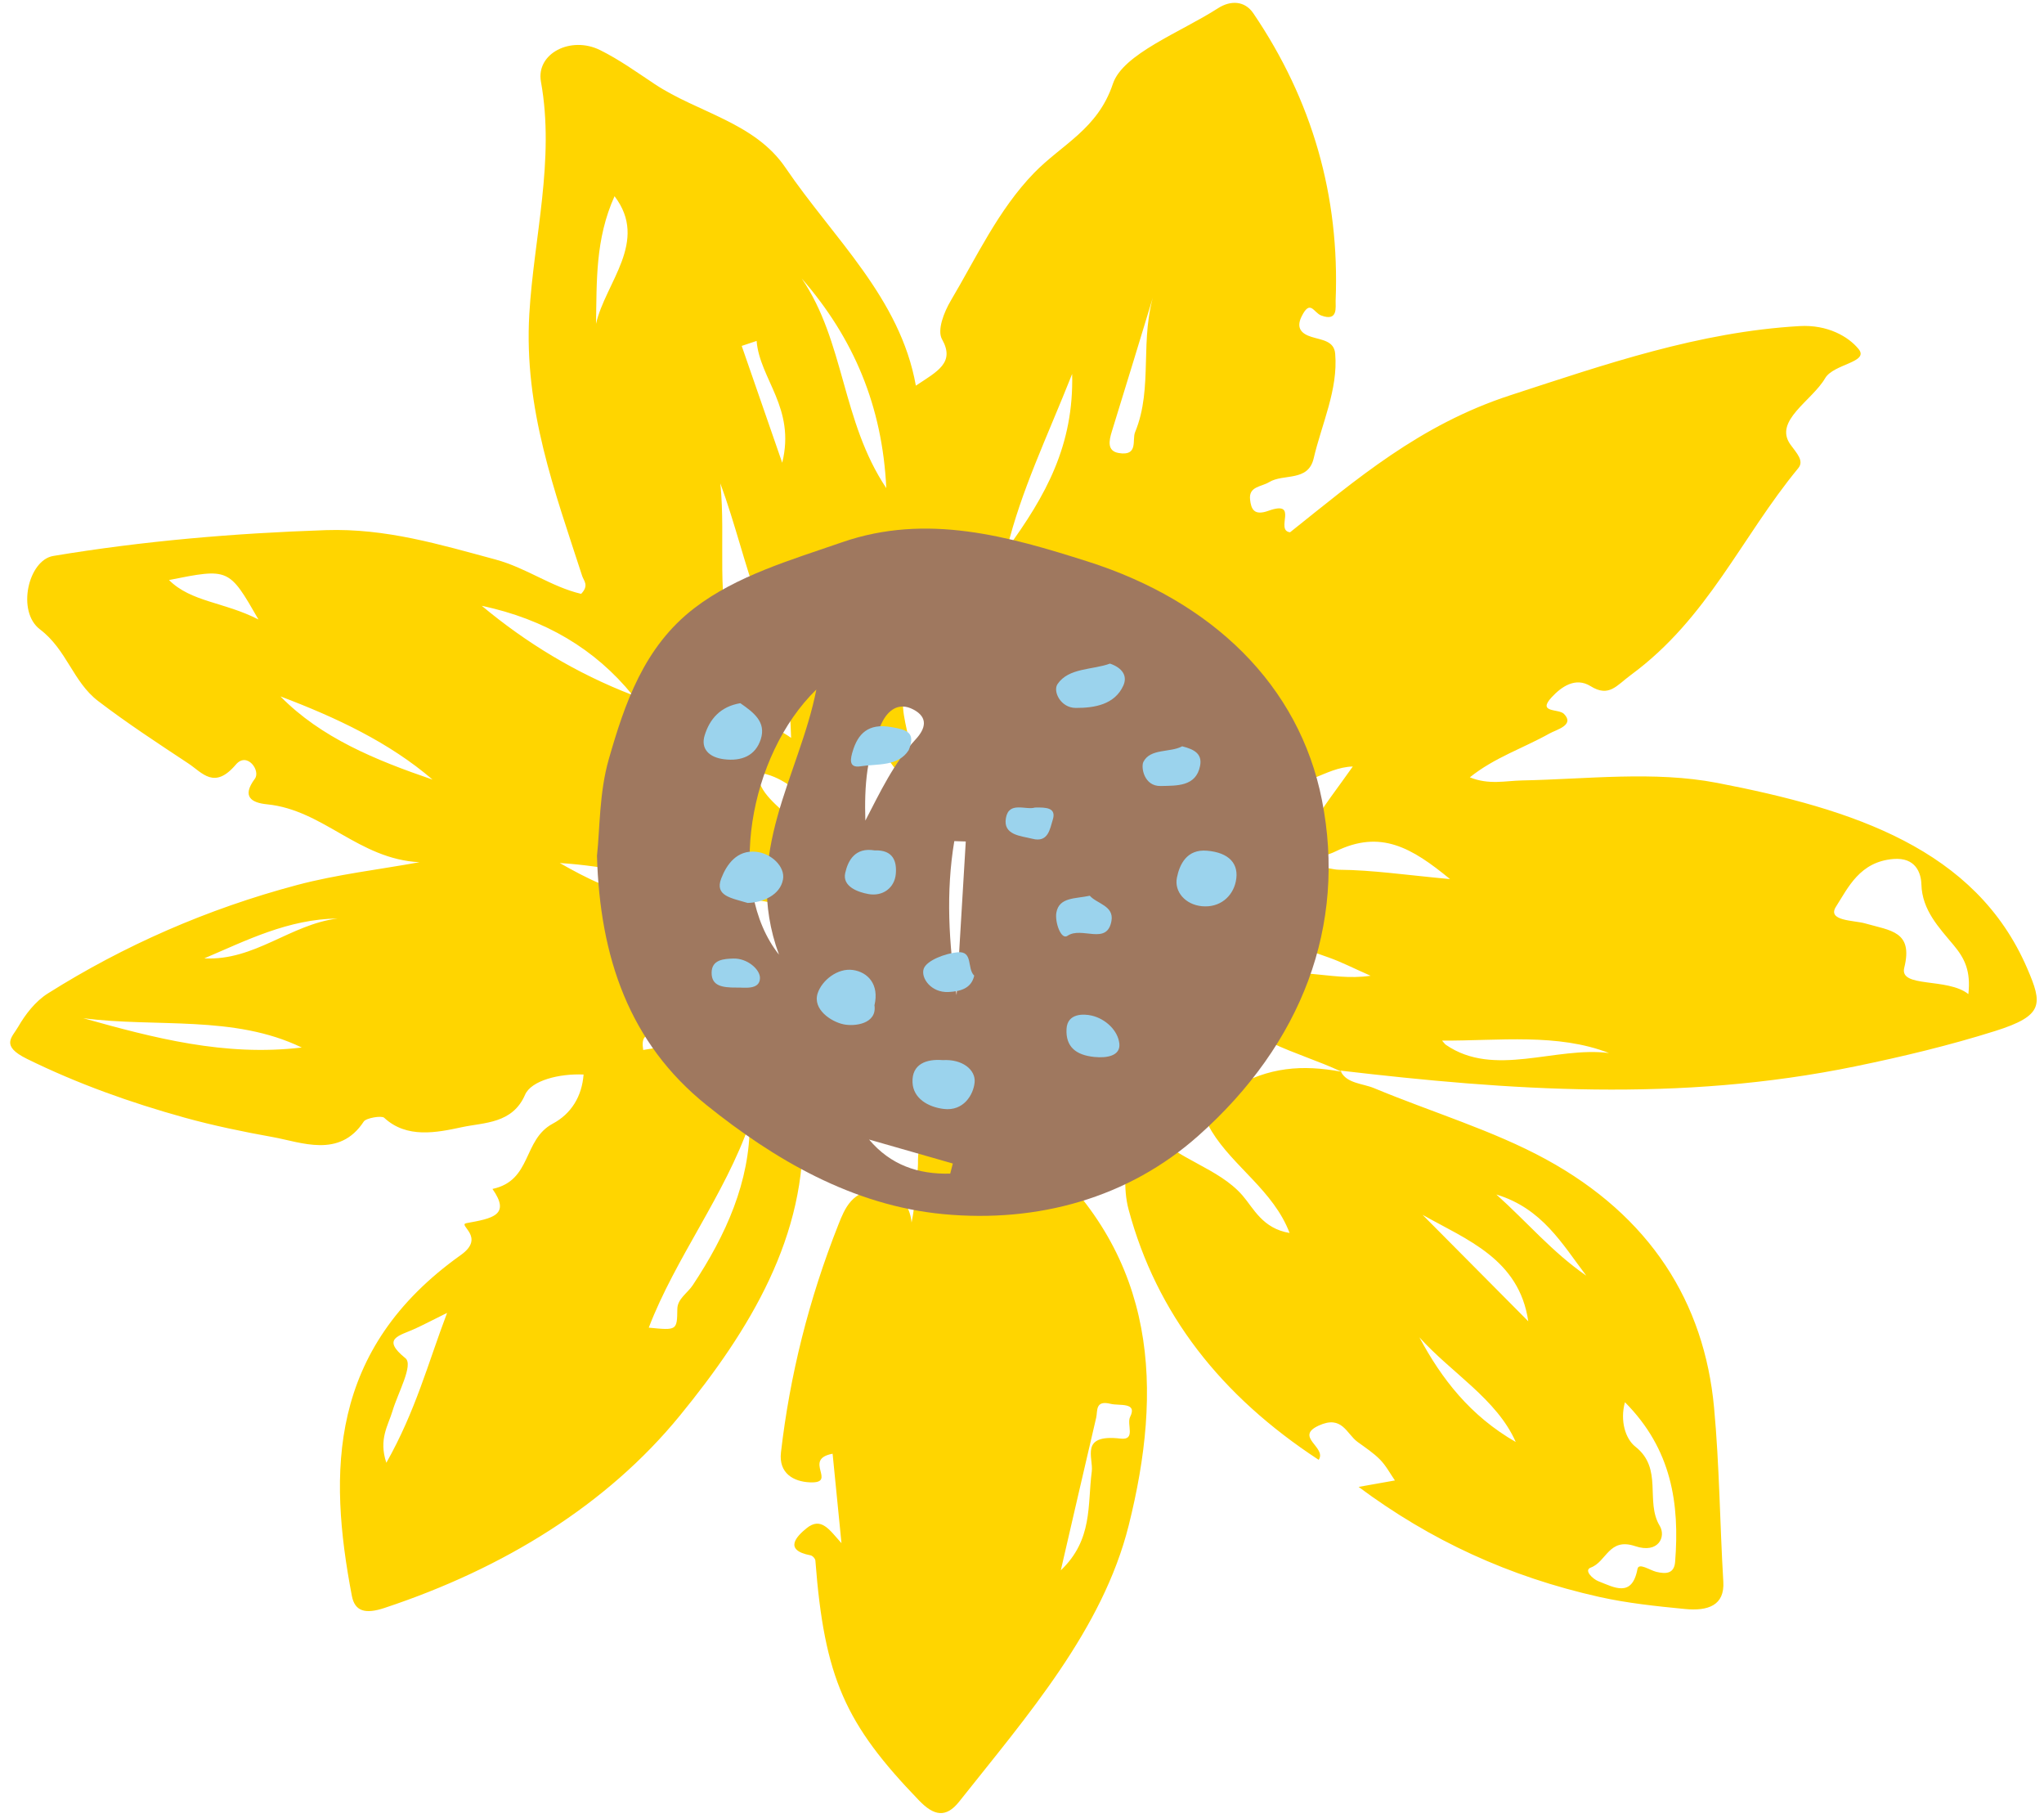
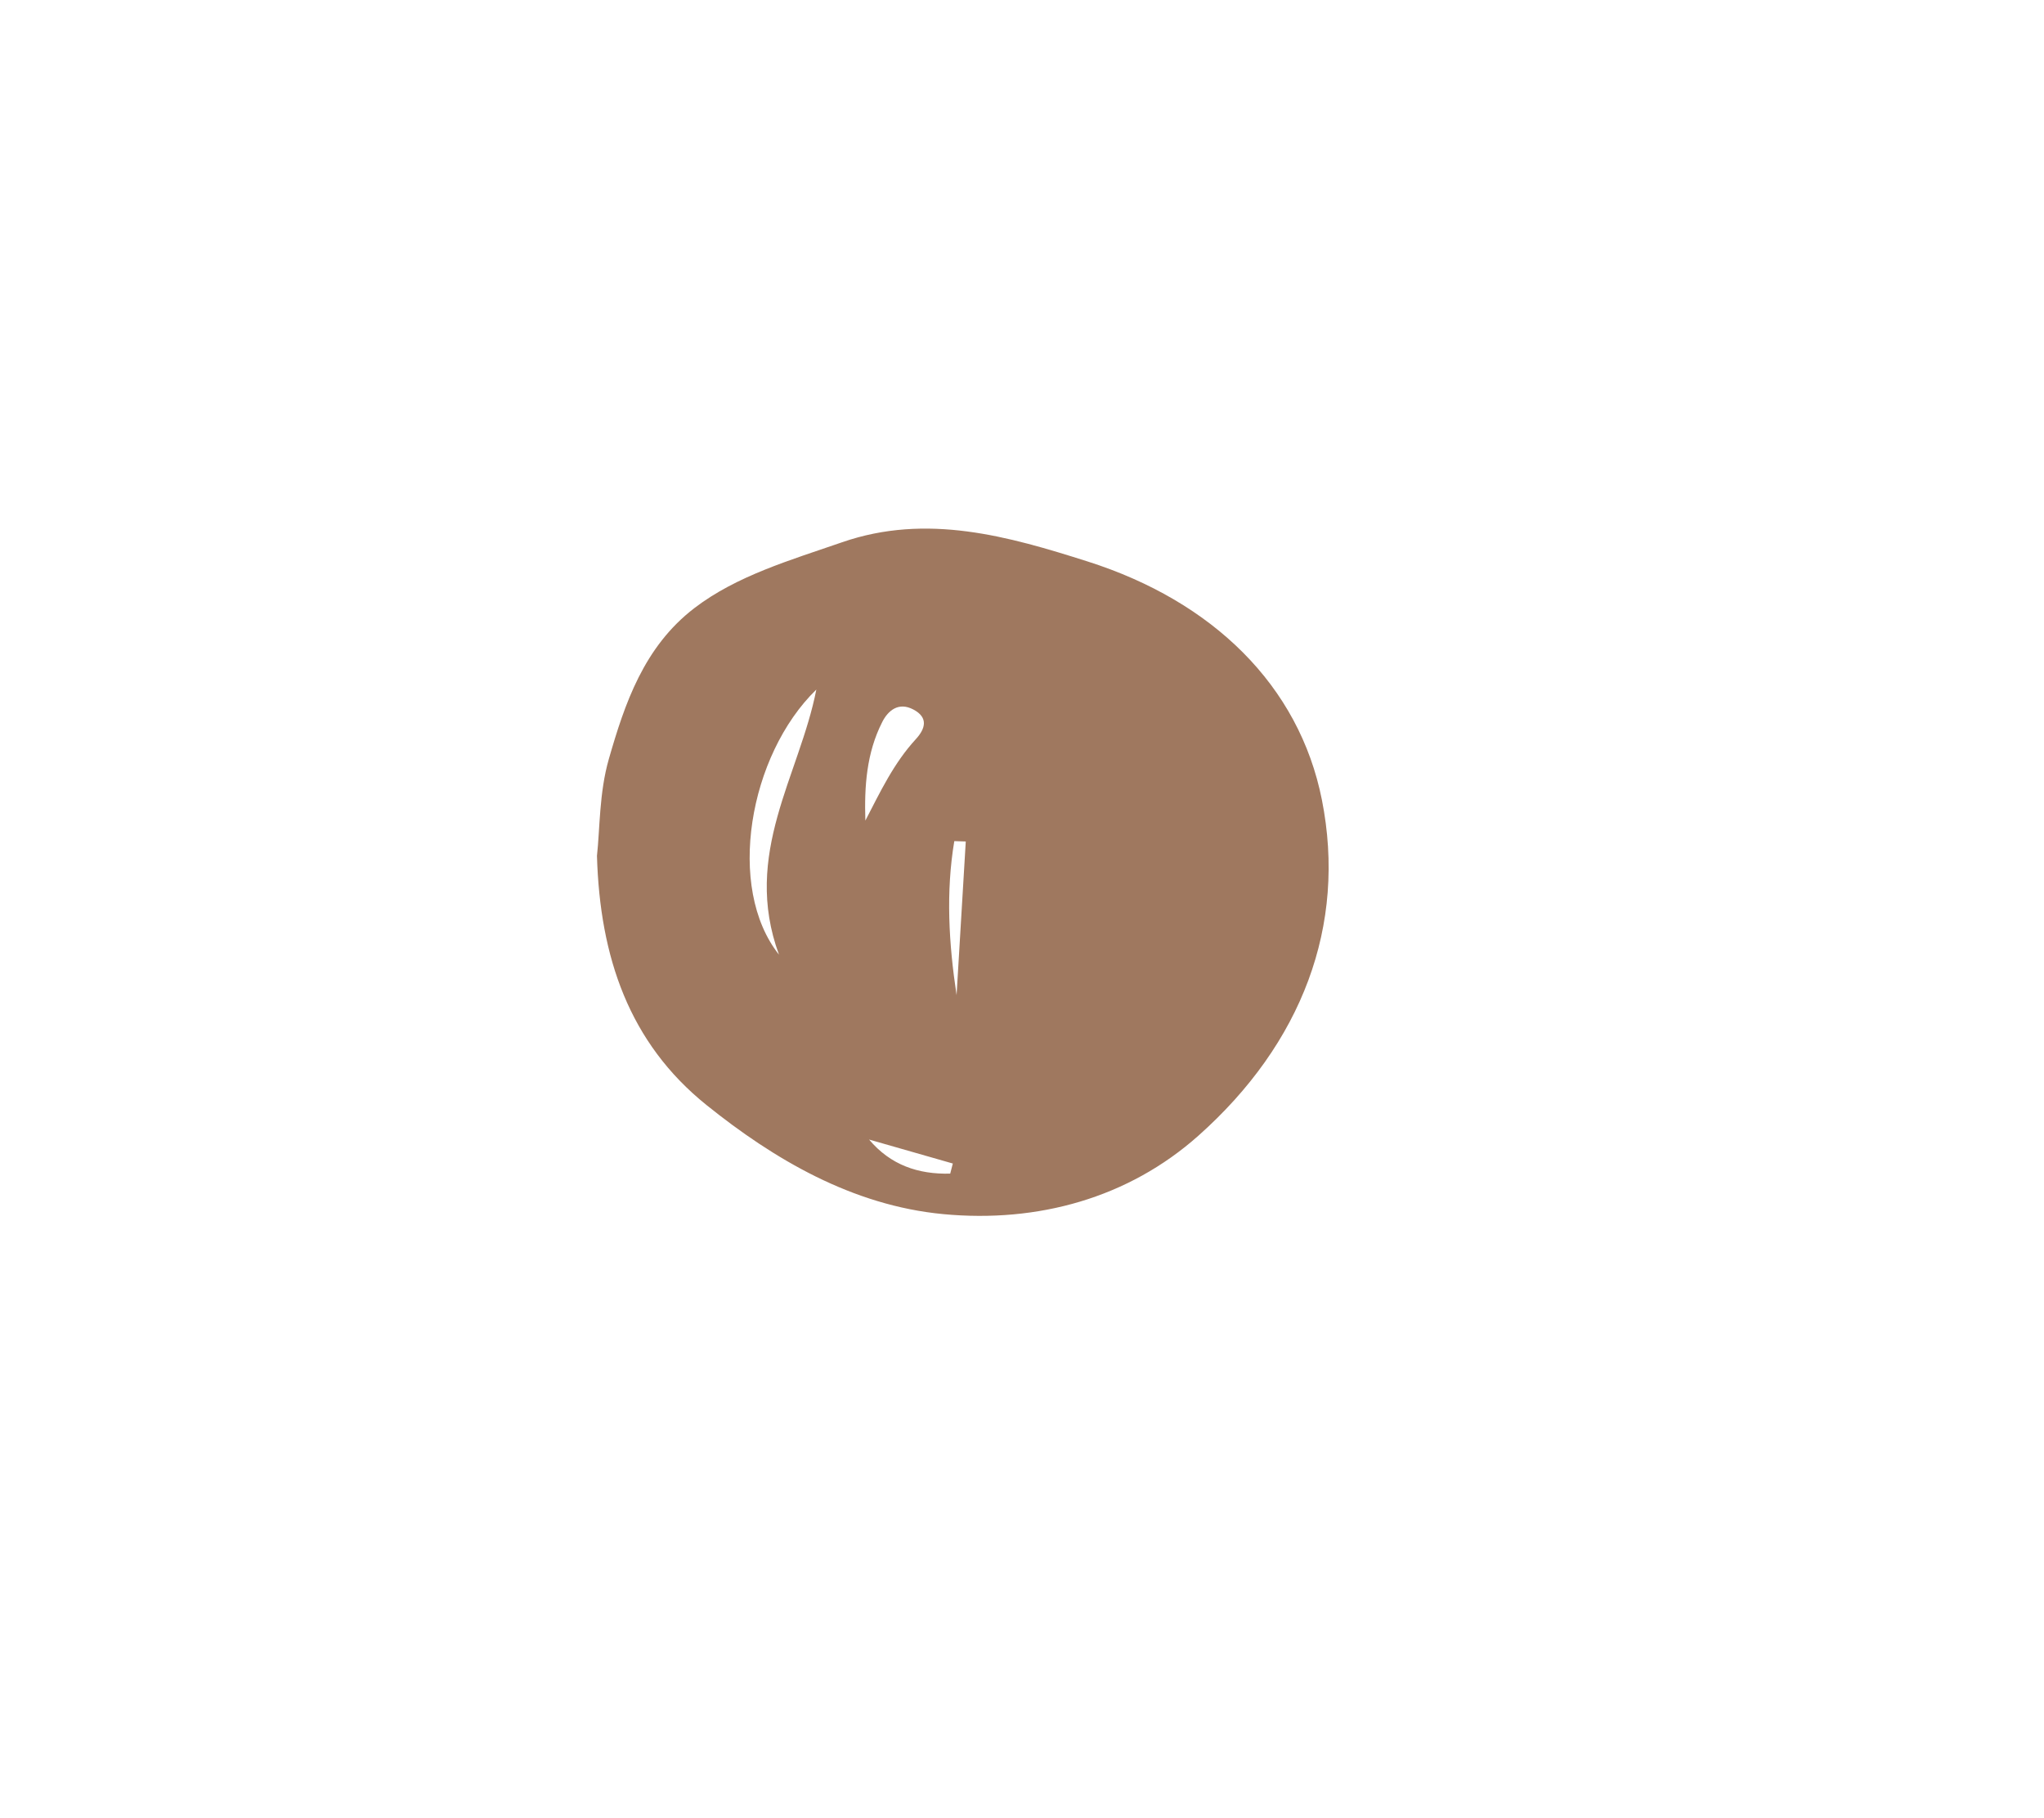
<svg xmlns="http://www.w3.org/2000/svg" fill="#000000" height="446.9" preserveAspectRatio="xMidYMid meet" version="1" viewBox="-2.5 -0.7 502.6 446.9" width="502.6" zoomAndPan="magnify">
  <g id="change1_1">
-     <path d="M495.969,237.347c-12.66-29.393-42.872-39.159-76.219-45.59 c-15.534-2.996-32.003-0.916-48.082-0.601c-3.946,0.077-8.065,1.14-12.747-0.769 c6.041-4.866,13.229-7.203,19.565-10.765c1.737-0.976,6.317-2.063,3.567-4.839 c-1.308-1.321-6.644-0.174-3.001-4.094c2.345-2.524,5.811-5.046,9.561-2.713 c4.541,2.824,6.368-0.157,9.912-2.761c18.936-13.91,27.112-33.817,41.145-50.818 c1.503-1.821-0.363-3.66-1.908-5.797c-4.221-5.838,5.265-10.741,8.519-16.323 c2.065-3.543,10.905-3.883,8.235-7.165c-2.5-3.072-7.636-6.047-14.518-5.65 c-24.721,1.425-47.647,9.35-71.123,17.003c-22.353,7.287-37.926,20.762-54.157,33.683 c-3.85-0.444,2.383-8.042-5.344-5.275c-3.43,1.228-4.247-0.296-4.499-2.833 c-0.316-3.188,2.751-3.038,4.697-4.223c3.525-2.147,9.586-0.015,10.944-5.823 c1.994-8.526,6.041-16.945,5.294-25.745c-0.27-3.184-3.266-3.327-5.852-4.139 c-2.37-0.744-3.834-2.114-2.414-4.998c2.14-4.345,2.956-0.959,4.829-0.255 c4.227,1.588,3.486-2.126,3.546-3.629c1.034-25.707-5.74-49.302-20.246-70.671 c-2.108-3.104-5.6-3.209-8.66-1.241c-9.219,5.928-23.399,11.208-25.859,18.575 c-3.738,11.192-12.571,14.887-19.42,21.957c-8.775,9.057-14.132,20.707-20.433,31.341 c-1.698,2.865-3.414,7.288-2.169,9.498c3.252,5.775-1.1,7.874-6.431,11.417 c-3.848-21.584-20.254-36.201-32.07-53.595c-7.558-11.126-21.561-13.515-32.146-20.536 c-4.379-2.905-8.673-6.004-13.432-8.361c-7.174-3.553-15.797,0.811-14.537,7.786 c3.47,19.211-1.761,38.323-2.863,57.085c-1.373,23.388,6.304,43.696,12.995,64.393 c0.4,1.237,1.747,2.314-0.248,4.408c-7.363-1.725-13.454-6.393-21.09-8.451 c-13.652-3.679-26.976-7.709-41.709-7.212c-22.536,0.761-44.907,2.661-66.998,6.345 c-6.172,1.029-9.063,13.661-3.283,18.042c6.636,5.03,8.103,12.887,14.32,17.633 c7.096,5.419,14.649,10.36,22.141,15.314c3.516,2.325,6.409,6.536,11.724,0.287 c2.743-3.225,6.145,1.504,4.659,3.499c-3.298,4.429-0.795,5.899,2.998,6.279 c13.911,1.391,22.454,13.47,37.488,14.234c-10.066,1.827-20.31,2.999-30.088,5.599 c-22.17,5.894-42.646,14.916-61.264,26.639c-3.131,1.971-5.579,5.189-7.344,8.245 c-1.502,2.601-4.422,4.613,2.2,7.871c12.413,6.108,25.418,10.736,38.7,14.423 c6.975,1.936,14.473,3.494,21.709,4.789c6.981,1.25,16.425,5.295,22.377-3.814 c0.576-0.881,4.391-1.522,5.022-0.935c5.559,5.167,12.921,3.645,19.153,2.309 c5.415-1.161,12.398-0.817,15.49-7.956c1.519-3.508,8.412-5.248,14.392-4.979 c-0.408,5.381-3.035,9.653-7.573,12.076c-7.442,3.973-5.069,13.983-14.832,16.051 c4.554,6.448-0.018,7.249-6.385,8.407c-2.352,0.428,4.869,3.38-1.387,7.83 c-32.612,23.198-32.601,53.397-26.801,83.792c0.736,3.858,3.353,4.521,8.016,2.976 c29.39-9.739,54.766-25.414,72.642-47.289c17.108-20.936,31.432-44.235,30.172-71.77 c-0.685-14.971-10.128-23.108-32.754-19.165c-2.13,0.371-4.266,0.701-6.441,1.057 c-0.959-6.022,3.935-2.541,5.906-3.546c1.999-1.019,5.534-2.474,3.364-3.909 c-9.281-6.14,6.626-5.886,4.325-11.364c-1.033-2.459,5.252-0.207,9.135,0.615 c-1.656-5.065-6.474-9.385-8.446-10.116c-5.878-2.181-6.236-8.961-13.893-9.641 c-7.373-0.654-14.227-4.211-20.904-7.996c23.151,1.441,44.301,10.7,68.892,11.441 c-3.706-5.618-10.383-5.079-15.183-7.522c17.312-12.498-5.543-16.313-4.903-26.151 c5.786,0.763,9.125,4.563,13.32,6.918c3.442,1.932,7.375,3.221,10.748,0.878 c3.442-2.392,1.432-5.359-0.473-8.138c-4.69-6.841-1.614-14.338,0.027-22.058 c5.395,7.202,4.37,16.727,12.223,23.655c6.111-9.609-9.227-21.978,9.078-28.417 c1.506,3.799,3.507,8.594,5.296,13.448c1.115,3.025,3.317,4.399,7.032,3.761 c4.165-0.715,3.089-3.706,3.412-5.885c1.89-12.756,3.386-25.647,12.197-37.873 c-1.535,9.313-2.914,18.588-4.621,27.792c-2.067,11.15-2.188,11.142,9.891,7.44 c2.542,2.757-3.761,7.521,1.264,9.129c4.132,1.323,5.548-3.048,8.136-5.19 c3.323-2.751,18.722,1.994,19.769,6.813c1.844,8.492,5.44,7.593,12.656,3.129 c2.96-1.831,6.279-4.937,10.963-4.523c2.235,3.777-7.126,7.534-1.927,10.632 c5.15,3.068,10.272-2.819,17.204-3.008c-3.7,5.28-7.346,9.815-10.053,14.658 c-1.141,2.041-5.846,3.278-3.724,5.487c2.022,2.106,5.468,2.719,9.585,0.705 c11.024-5.392,18.676-0.913,28.103,6.83c-11.033-1.027-19.086-2.233-27.277-2.298 c-2.988-0.024-7.023-2.673-10.057,3.694c-6.205,13.02-7.235,12.689,7.528,17.886 c3.052,1.075,5.876,2.544,10.272,4.476c-10.29,1.539-19.272-3.355-28.196,1.643 c1.424,4.364,7.483,3.588,9.427,7.416c-7.982,2.964-10.689-6.428-19.064-4.125 c6.24,11.183,19.655,13.496,30.489,18.568c0.012,0.025,0.025,0.048,0.037,0.073 c0.067,0.012,0.132,0.022,0.199,0.034l-0.067-0.058c-0.098-0.085-0.269-0.233-0.259-0.225 c0,0,0,0,0,0.001l-0.013-0.011c41.431,4.859,83.233,7.886,126.722-1.06 c11.501-2.366,23.066-5.132,34.349-8.688C500.132,248.948,499.732,246.083,495.969,237.347z M157.027,325.671c6.522-17.047,18.654-32.541,24.829-50.252c0.041,14.326-5.792,27.426-14.034,39.844 c-1.278,1.925-3.738,3.33-3.771,5.798C163.979,326.36,163.983,326.36,157.027,325.671z M107.434,322.043c-4.746,12.521-7.728,24.079-14.934,36.844c-1.95-5.782,0.458-9.176,1.519-12.747 c1.319-4.439,5.196-11.321,3.172-12.955c-6.081-4.907-1.414-5.507,2.396-7.268 C101.713,324.935,103.78,323.853,107.434,322.043z M17.965,249.598 c17.905,2.348,37.059-0.869,53.736,7.213C52.742,259.057,35.329,254.458,17.965,249.598z M80.524,225.091c-11.656,1.441-20.419,10.452-32.794,9.802 C58.171,230.437,68.383,225.245,80.524,225.091z M61.052,151.584 c-8.502-4.354-16.504-4.247-22-9.698C53.795,138.945,53.795,138.945,61.052,151.584z M103.861,190.946c-14.101-4.814-27.476-10.332-37.399-20.45 C80.231,175.699,93.266,181.845,103.861,190.946z M144.052,78.917 c0.207-10.381-0.218-20.813,4.558-31.382C157.098,58.643,146.338,68.773,144.052,78.917z M153.028,170.163c-13.866-5.353-26.104-12.802-37.069-21.942 C131.514,151.52,143.862,158.875,153.028,170.163z M174.629,118.129 c3.651,9.933,6.006,20.073,9.562,29.751c2.297,6.253,0.154,9.789-6.187,12.294 c-0.024-0.026-0.048-0.053-0.072-0.079C173.38,146.573,176.035,132.19,174.629,118.129z M189.84,113.058c-3.92-11.304-6.934-19.995-9.961-28.723c1.22-0.408,2.441-0.816,3.663-1.225 C184.323,92.548,193.171,99.536,189.84,113.058z M192.024,180.681 c-7.833-5.554-18.493-5.773-24.365-13.218c5.591,1.707,10.912,3.725,17.73,0.823 c-2.896-3.181-5.122-5.626-7.339-8.061C188.849,158.248,191.448,161.917,192.024,180.681z M215.431,119.292c-11.014-16.446-10.213-36.034-20.798-51.535 C207.416,82.437,214.468,99.121,215.431,119.292z M245.076,134.29 c3.579-14.553,9.727-27.136,16.054-43.064C261.569,108.723,254.676,121.133,245.076,134.29z M281.587,70.44c-4.127,12.167-0.382,23.953-4.989,35.131c-0.761,1.847,0.877,5.921-4.009,5.097 c-2.912-0.491-2.404-3.024-1.697-5.3C274.479,93.81,278.006,82.161,281.587,70.44z M393.141,258.165 c-13.186-1.703-28.255,6.146-40.105-2.02c-0.25-0.172-0.408-0.437-0.951-1.034 C366.247,255.166,380.451,253.252,393.141,258.165z M481.505,243.678 c-5.133-4.123-17.025-1.441-15.769-6.47c2.245-8.991-3.341-9.112-9.615-10.91 c-2.764-0.792-9.459-0.558-7.158-4.136c2.961-4.606,5.816-11.053,14.151-11.702 c5.383-0.419,6.76,3.371,6.841,6.27c0.177,6.311,4.328,10.597,7.937,14.927 C480.618,234.928,482.123,237.983,481.505,243.678z M327.211,262.735 c-9.328-1.701-17.732-1.261-26.929,4.262c-5.898,3.541-7.901,5.359-4.853,10.374 c5.294,8.708,15.197,14.616,19.173,25.027c-6.678-1.097-8.864-6.091-11.586-9.226 c-5.926-6.824-16.226-8.857-22.144-15.585c-2.816-3.201-5.849-0.305-6.07,2.669 c-0.409,5.501-1.249,10.971,0.226,16.444c6.884,25.55,22.593,45.671,46.725,61.469 c2.056-3.108-6.05-5.634,0.006-8.422c5.777-2.659,6.821,2.023,9.551,4.012 c1.919,1.398,3.955,2.736,5.546,4.367c1.484,1.521,2.449,3.393,3.641,5.108 c-2.439,0.433-4.876,0.866-8.928,1.586c17.605,13.098,36.918,22.069,59.23,27.056 c6.777,1.515,13.94,2.273,21.043,2.961c5.665,0.549,9.754-0.901,9.406-6.696 c-0.852-14.158-0.942-28.537-2.278-42.849c-2.411-25.831-15.654-46.987-41.351-61.013 c-12.986-7.088-28.143-11.614-42.233-17.477C332.574,265.629,328.687,265.664,327.211,262.735z M388.669,384.644c3.874-1.422,4.42-7.431,10.893-5.263c5.781,1.936,7.642-2.361,6.05-4.989 c-3.655-6.034,0.91-14.042-5.995-19.469c-2.415-1.898-3.821-6.312-2.561-10.924 c11.521,11.564,13.465,25.015,12.342,39.241c-0.225,2.858-2.15,3.066-4.639,2.455 c-1.599-0.393-4.312-2.329-4.619-0.698c-1.344,7.13-5.735,4.517-9.607,3.012 C389.164,387.476,386.846,385.313,388.669,384.644z M365.44,292.942 c11.281,3.425,16.163,12.119,22.109,19.949C379.207,307.136,372.956,299.667,365.44,292.942z M346.514,328.045c7.834,8.737,19.037,15.171,23.695,25.734 C359.036,347.375,351.948,338.226,346.514,328.045z M347.295,297.935 c10.851,6.127,23.748,10.838,25.995,26.177C363.3,314.053,355.311,306.008,347.295,297.935z M189.531,356.333c-0.592,5.107,3.048,7.209,7.163,7.369c6.848,0.266-1.928-5.651,5.536-7.04 c0.679,6.843,1.353,13.63,2.183,21.993c-2.968-3.275-4.977-6.604-8.6-3.664 c-2.334,1.894-5.801,5.357,0.983,6.648c0.528,0.1,1.163,0.817,1.2,1.3 c2.209,28.849,7.343,40.17,25.516,58.991c3.606,3.734,6.588,4.357,9.838,0.258 c16.782-21.162,35.295-42.334,41.689-67.908c8.328-33.307,7.286-65.618-22.309-91.633 c-2.788-2.451-5.013-5.425-9.211-6.516c-1.829,1.774,0.812,1.954,1.126,2.946 c1.429,4.511,0.894,8.98-0.749,13.495c-5.453-1.172-9.055-4.31-11.01-8.446 c-1.257-2.66-2.604-4.858-6.165-4.269c-4.311,0.714-3.31,4.024-3.537,6.472 c-0.409,4.412-0.596,8.816-1.531,13.504c-0.452-4.435-2.963-7.437-7.935-7.813 c-6.617-0.501-8.576,4.567-10.037,8.251C196.334,318.803,191.713,337.504,189.531,356.333z M258.344,385.324c2.987-12.915,5.808-25.184,8.701-37.54c0.383-1.637-0.311-4.354,3.569-3.38 c2.083,0.523,6.638-0.492,4.779,3.19c-0.934,1.849,1.493,5.8-2.351,5.351 c-10.142-1.186-6.642,4.695-7.088,8.105C264.878,369.289,266.258,377.789,258.344,385.324z" fill="#ffd500" />
-   </g>
+     </g>
  <g id="change2_1">
    <path d="M147.202,185.904c3.917-13.638,8.621-27.599,21.036-37.116 c10.41-7.98,23.665-11.798,36.31-16.182c20.873-7.236,41.011-1.436,60.362,4.711 c30.768,9.773,52.05,30.479,57.634,58.617c6.124,30.859-4.896,59.913-30.409,82.583 c-17.192,15.275-39.421,21.439-62.677,19.249c-22.42-2.112-41.736-13.56-58.227-26.81 c-19.048-15.305-26.224-36.377-26.943-61.26C145.022,203.096,144.821,194.197,147.202,185.904z M189.047,233.982c-9.129-24.812,5.038-43.989,9.182-65.171 C181.632,184.941,175.978,217.56,189.047,233.982z M222.696,181 c2.366-2.574,3.117-5.316-0.601-7.281c-3.717-1.965-6.269,0.345-7.639,3.027 c-3.909,7.653-4.438,15.921-4.172,24.276C213.97,193.916,217.246,186.931,222.696,181z M232.713,243.928c0.754-12.59,1.508-25.18,2.261-37.77c-0.94-0.029-1.881-0.058-2.821-0.086 C230.048,218.616,230.797,231.245,232.713,243.928z M211.198,279.429 c5.282,6.28,12.112,8.585,19.952,8.378c0.213-0.827,0.427-1.655,0.64-2.482 C224.926,283.36,218.062,281.395,211.198,279.429z" fill="#9f785f" />
  </g>
  <g id="change3_1">
-     <path d="M301.373,215.997c-0.782,3.718-3.939,6.507-8.367,6.071 c-4.036-0.398-6.806-3.557-6.115-7.012c0.649-3.248,2.424-7.076,7.425-6.627 C299.714,208.886,302.286,211.652,301.373,215.997z M229.308,259.907 c-4.004-0.335-7.627,0.956-7.428,5.483c0.172,3.901,3.778,6.037,7.648,6.516 c4.954,0.613,7.336-3.546,7.623-6.532C237.443,262.334,234.203,259.607,229.308,259.907z M207.227,237.749c-3.812-0.541-7.641,2.589-8.669,5.718c-1.292,3.93,3.247,6.961,6.305,7.625 c2.842,0.617,8.329-0.123,7.661-4.667C213.744,241.298,210.9,238.271,207.227,237.749z M184.57,181.01 c1.349-4.219-1.701-6.543-5.032-8.85c-4.954,0.832-7.554,3.952-8.77,7.914 c-1.022,3.329,1.123,5.413,4.742,5.865C179.861,186.483,183.269,185.08,184.57,181.01z M183.362,208.683 c-4.652-0.446-7.177,3.086-8.517,6.566c-1.67,4.336,2.522,4.805,6.485,6.018 c3.773-0.09,8.012-1.948,8.702-5.778C190.595,212.366,187.18,209.049,183.362,208.683z M270.436,162.429c-4.258,1.577-10.166,0.989-12.897,5.034c-1.204,1.784,0.758,5.841,4.45,5.862 c4.681,0.026,9.605-0.839,11.718-5.472C274.793,165.471,273.499,163.492,270.436,162.429z M270.795,225.695c0.666-3.748-3.582-4.215-5.326-6.201c-3.533,0.777-7.555,0.3-8.223,4.178 c-0.392,2.274,1.138,6.777,2.744,5.672C263.468,226.949,269.711,231.802,270.795,225.695z M292.591,187.553c0.554-2.879-1.325-4.027-4.406-4.792c-2.912,1.599-7.851,0.463-9.539,3.844 c-0.625,1.252,0.12,6.026,4.287,5.916C286.824,192.42,291.598,192.71,292.591,187.553z M212.547,208.351c-4.78-0.801-6.536,2.479-7.218,5.555c-0.742,3.348,3.177,4.724,5.721,5.178 c3.553,0.634,6.432-1.551,6.722-4.967C218.026,211.13,217.201,208.17,212.547,208.351z M216.669,178.035c-5.727-1.018-8.24,1.69-9.52,6.017c-0.446,1.51-1.167,4.121,1.916,3.63 c4.146-0.66,9.276,0.111,11.873-3.969C222.848,179.131,220.143,178.652,216.669,178.035z M265.874,248.945c-1.886-0.427-5.906-0.602-6.124,3.272c-0.246,4.38,2.279,6.473,6.893,6.916 c2.977,0.299,6.421-0.245,6.093-3.297C272.393,252.647,269.379,249.739,265.874,248.945z M230.762,243.161 c2.749-0.148,5.581-0.787,6.289-4.026c-1.825-1.73-0.212-6.065-4.033-5.745 c-3.056,0.256-7.657,2.012-8.377,4.034C223.847,239.65,226.42,243.394,230.762,243.161z M251.981,197.816c-2.205,0.698-6.371-1.624-7.132,2.547c-0.779,4.276,3.739,4.417,6.519,5.134 c3.908,1.007,4.291-2.469,4.985-4.637C257.327,197.819,254.721,197.755,251.981,197.816z M177.837,234.936c-2.253,0.066-5.378,0.21-5.358,3.53c0.018,3.087,2.343,3.644,6.201,3.605 c1.565-0.076,5.641,0.731,5.691-2.334C184.406,237.6,181.249,234.836,177.837,234.936z" fill="#9bd3ed" />
-   </g>
+     </g>
</svg>